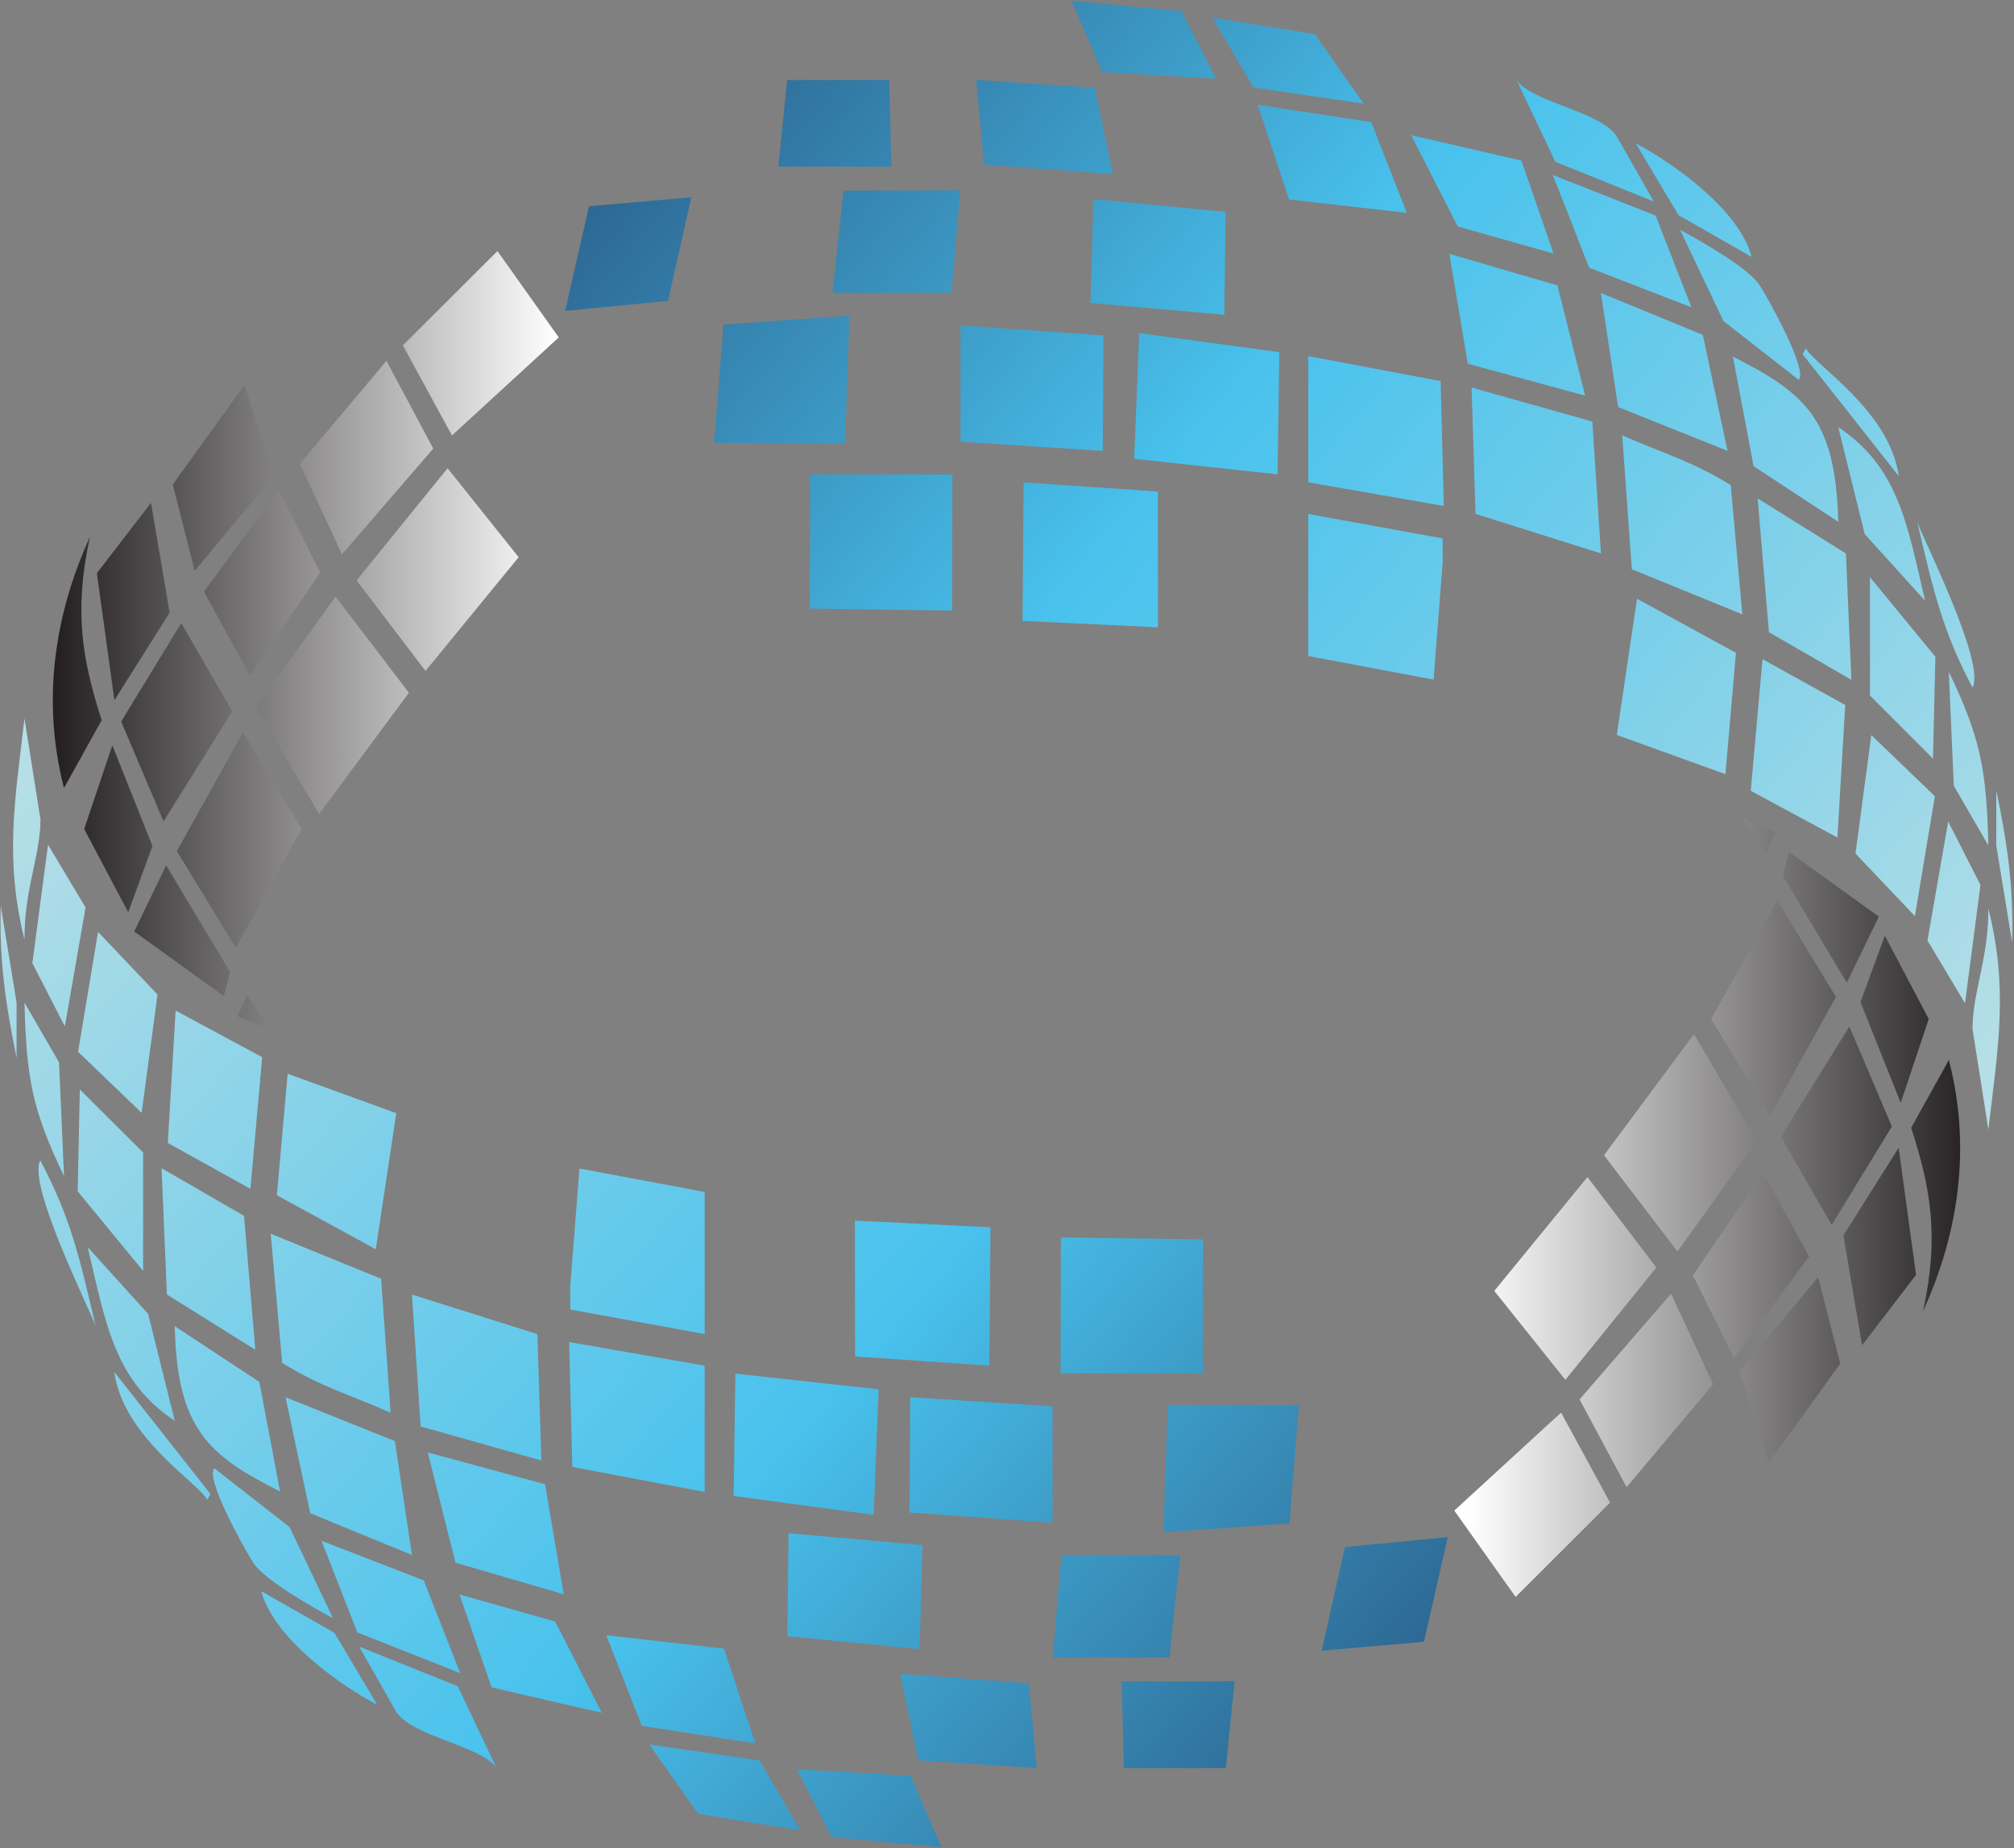
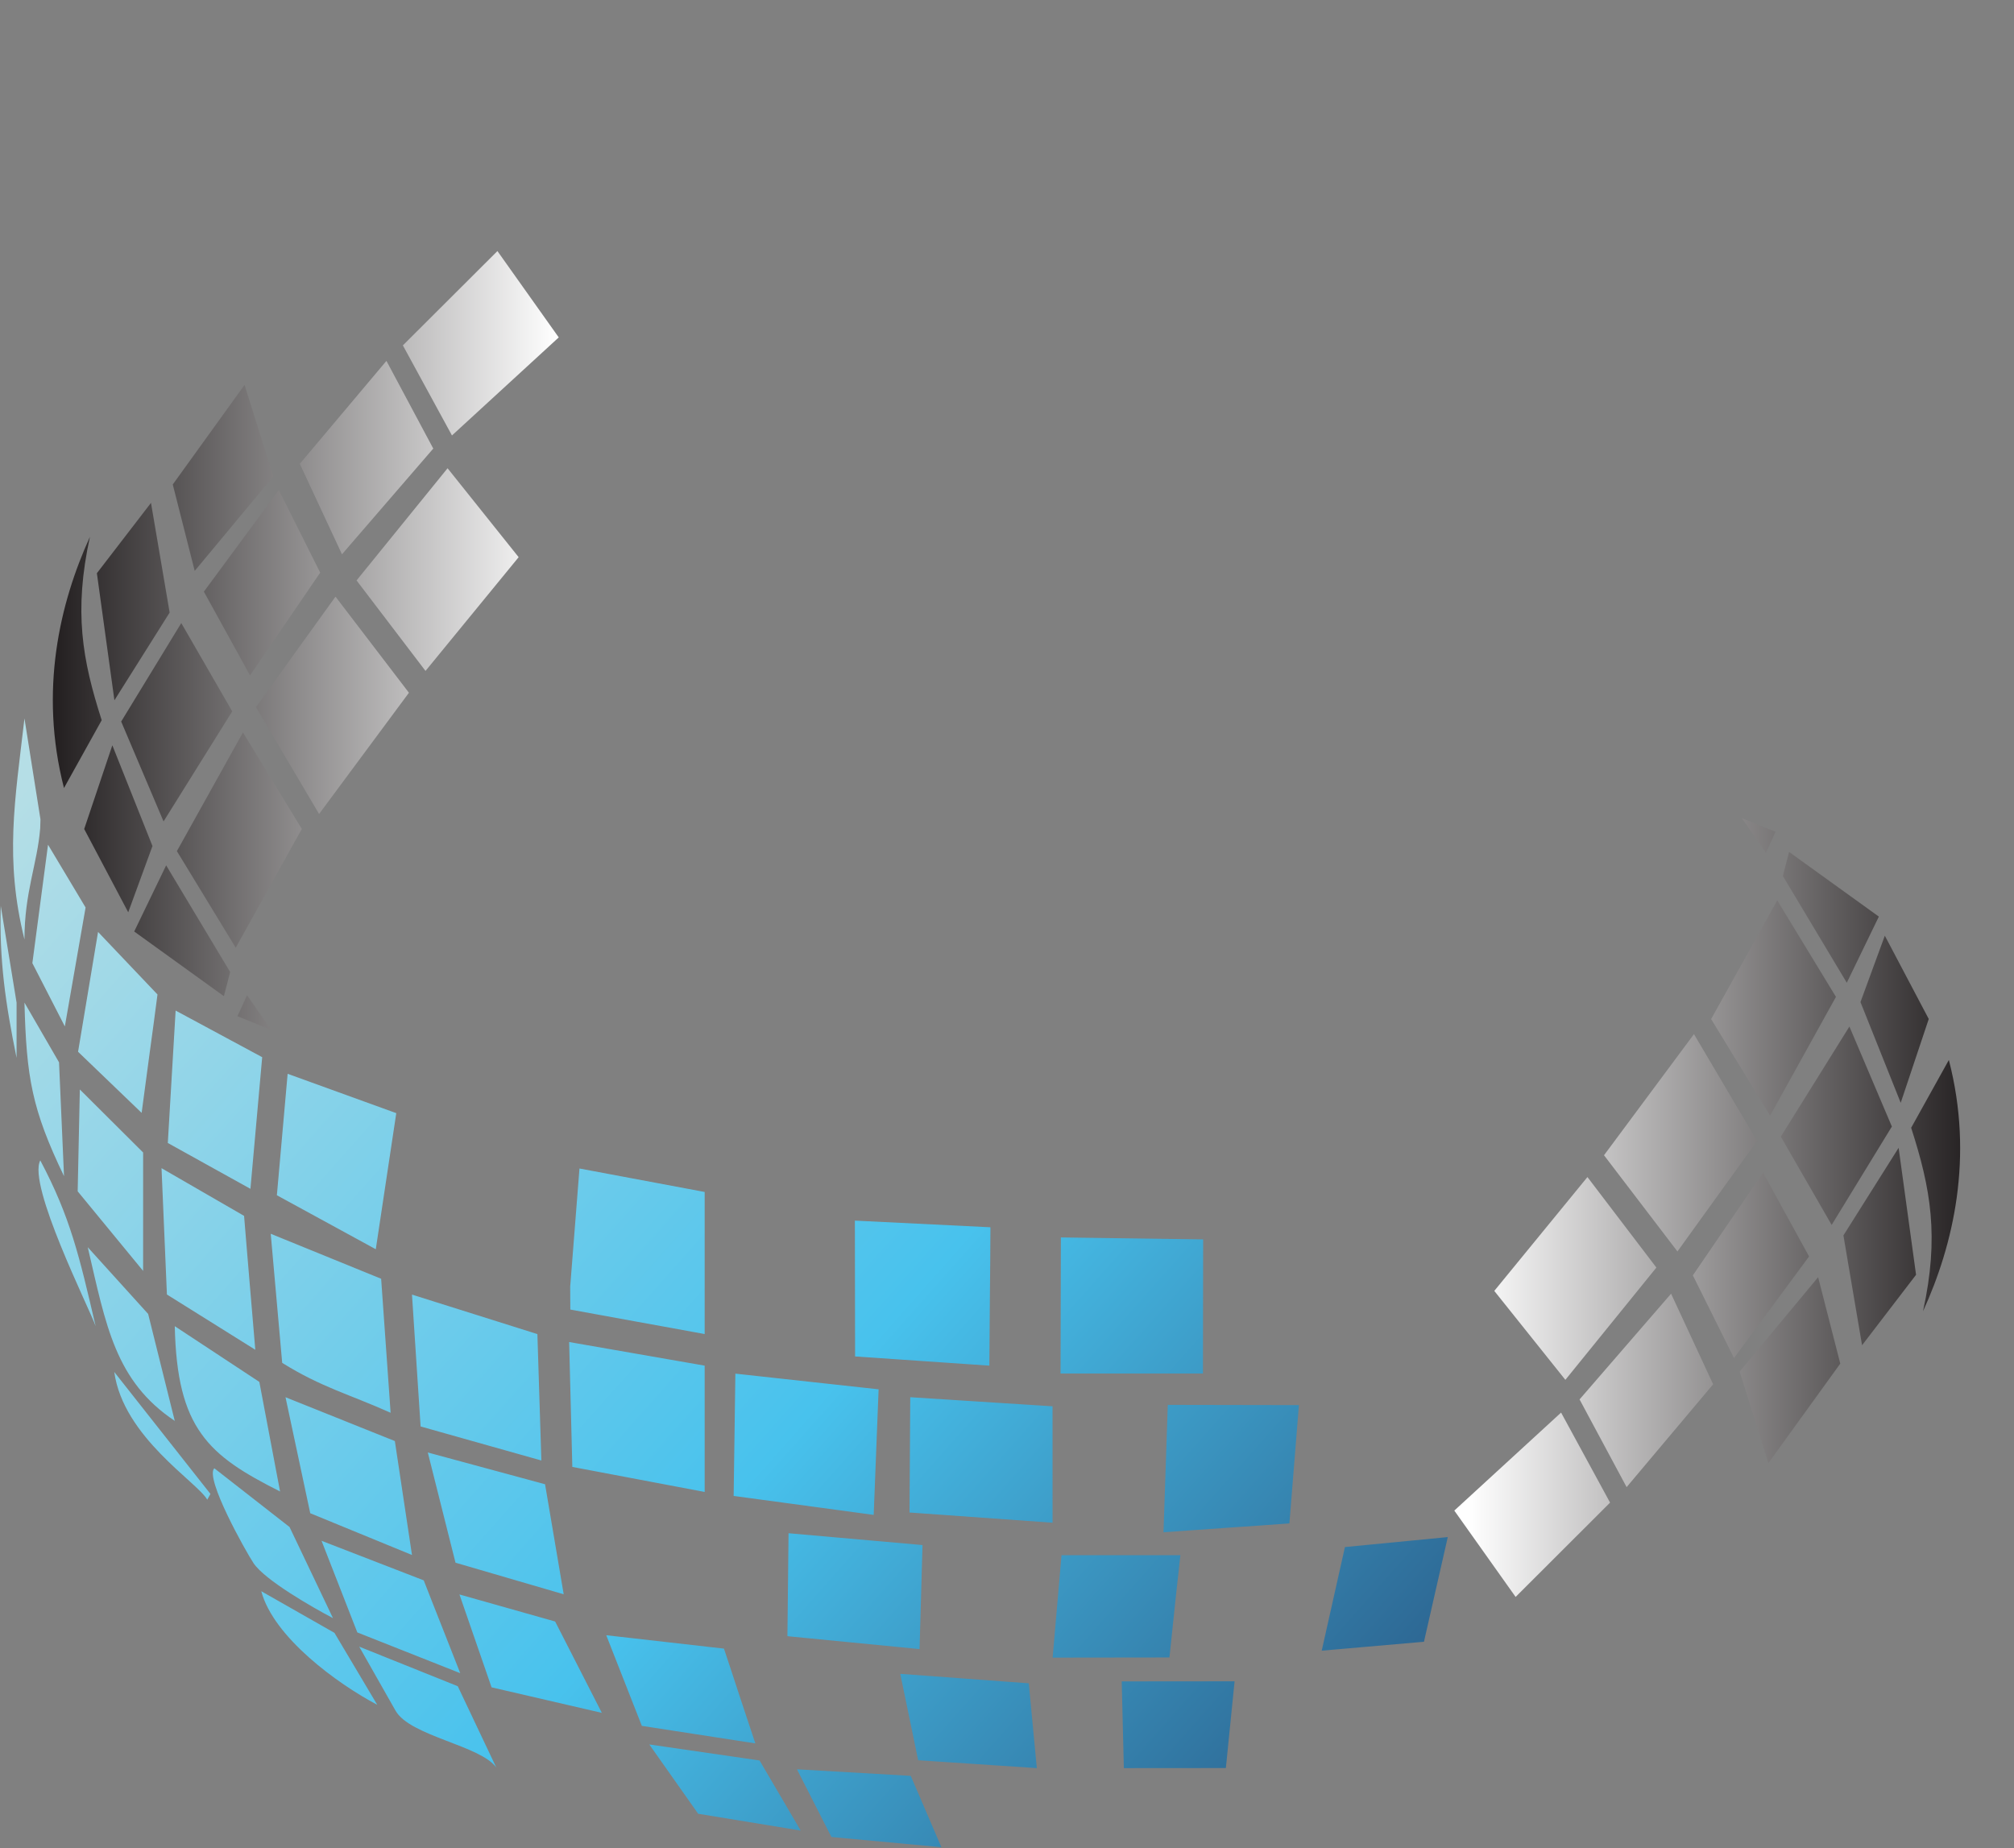
<svg xmlns="http://www.w3.org/2000/svg" width="522px" height="479px" viewBox="0 0 522 479" version="1.1">
  <rect x="0" y="0" width="522" height="479" fill="#808080" stroke="none" />
  <title>Top Copy</title>
  <desc>Created with Sketch.</desc>
  <defs>
    <linearGradient x1="94.62%" y1="94.117%" x2="-9.521%" y2="23.272%" id="linearGradient-1">
      <stop stop-color="#2B608C" offset="0%" />
      <stop stop-color="#48C2ED" offset="39.999%" />
      <stop stop-color="#B5DEE6" offset="100%" />
    </linearGradient>
    <linearGradient x1="2.68%" y1="50%" x2="100%" y2="50%" id="linearGradient-2">
      <stop stop-color="#231F20" offset="0%" />
      <stop stop-color="#FFFFFF" offset="100%" />
    </linearGradient>
    <linearGradient x1="4.782%" y1="6.594%" x2="109.68%" y2="74.974%" id="linearGradient-3">
      <stop stop-color="#2B608C" offset="0%" />
      <stop stop-color="#48C2ED" offset="39.999%" />
      <stop stop-color="#B5DEE6" offset="100%" />
    </linearGradient>
    <linearGradient x1="100%" y1="50%" x2="2.68%" y2="50%" id="linearGradient-4">
      <stop stop-color="#231F20" offset="0%" />
      <stop stop-color="#FFFFFF" offset="100%" />
    </linearGradient>
  </defs>
  <g id="Page-1" stroke="none" stroke-width="1" fill="none" fill-rule="evenodd">
    <g id="Discovery-logo-300" transform="translate(-1507, 0)" fill-rule="nonzero">
      <g id="layer-MC0">
        <g id="Top-Copy" transform="translate(1506.472, 0)">
          <path d="M6.868,243.502 C6.868,231.205 10.193,224 10.947,214.681 L11.016,212.359 L6.868,186.213 C4.375,207.682 1.702,222.65 6.868,243.502 Z M8.917,249.641 L17.335,266.038 L22.712,235.212 L12.977,218.944 L8.917,249.641 Z M4.825,274.195 L4.825,259.871 L0.723,234.787 C0.328,249.105 1.963,260.114 4.825,274.195 Z M20.762,272.611 L37.239,288.448 L39.292,273.103 L40.398,264.973 L41.346,257.759 L25.943,241.551 L20.762,272.611 Z M17.122,304.858 L15.829,275.35 L6.868,259.871 C7.379,279.225 8.762,287.46 17.122,304.858 Z M44.022,296.252 L65.437,308.136 L68.485,274.013 L46.049,261.933 L44.022,296.252 Z M72.29,309.801 L97.927,323.794 L103.237,288.518 L75.08,278.321 L72.29,309.801 Z M20.661,308.782 L37.624,329.41 L37.624,298.719 L21.221,282.379 L20.661,308.782 Z M25.319,343.734 C21.093,325.643 18.781,315.492 10.969,300.766 C7.593,307.099 23.642,338.969 25.319,343.734 Z M43.79,335.525 L66.699,349.846 L65.231,332.482 L64.461,323.264 L63.79,315.147 L42.394,302.78 L43.79,335.525 Z M148.314,333.501 L148.347,339.428 L165.757,342.604 L175.001,344.281 L183.169,345.777 L183.169,308.948 L150.719,302.865 L148.314,333.501 Z M222.154,351.581 L256.955,353.964 L257.095,336.032 L257.183,326.488 L257.234,318.101 L222.1,316.375 L222.154,351.581 Z M73.668,353.245 C83.842,359.585 91.077,361.383 101.77,366.177 L99.316,331.445 L70.697,319.783 L73.668,353.245 Z M275.408,356.01 L312.315,356.01 L312.341,338.622 L312.356,329.392 L312.369,321.234 L275.492,320.734 L275.408,356.01 Z M45.825,368.285 L38.925,340.562 L23.273,323.272 C28.025,343.641 30.376,357.944 45.825,368.285 Z M109.542,369.725 L140.843,378.549 L139.813,345.787 L107.308,335.548 L109.542,369.725 Z M52.727,371.64 C57.134,377.855 63.806,381.885 73.117,386.579 L67.744,358.177 L45.825,343.734 C46.114,357.06 48.289,365.444 52.727,371.64 Z M148.866,380.213 L183.169,386.701 L183.169,370.332 L183.169,361.637 L183.169,353.964 L148.042,347.844 L148.866,380.213 Z M54.245,388.709 L55.072,387.216 L30.143,355.601 C32.487,372.527 51.725,384.166 54.245,388.709 Z M190.68,387.735 L226.977,392.65 L228.251,360.101 L191.125,356.037 L190.68,387.735 Z M236.261,392.029 L273.335,394.675 L273.33,364.501 L236.452,362.148 L236.261,392.029 Z M80.938,392.215 L107.308,403.041 L102.868,373.511 L74.528,362.148 L80.938,392.215 Z M302.091,397.149 L318.436,395.997 L327.061,395.41 L334.723,394.846 L337.186,364.195 L303.205,364.132 L302.091,397.149 Z M118.588,405.038 L146.63,413.223 L141.797,384.702 L111.407,376.471 L118.588,405.038 Z M66.247,405.166 C69.162,409.547 81.594,416.664 86.831,419.409 L75.573,395.789 L56.077,380.564 C53.54,383.067 64.203,402.087 66.247,405.166 Z M204.616,424.089 L238.866,427.43 L239.631,400.465 L204.907,397.403 L204.616,424.089 Z M349.115,400.985 C347.092,409.936 345.124,418.888 343.099,427.841 L369.599,425.53 L375.772,398.399 L349.115,400.985 Z M93.141,423.114 L119.815,433.675 L115.084,421.645 L112.56,415.254 L110.354,409.615 L83.867,399.362 L93.141,423.114 Z M275.656,403.097 L273.358,429.641 L303.633,429.601 L305.023,416.335 L305.782,409.294 L306.472,403.095 L275.656,403.097 Z M98.307,441.875 L87.212,423.221 L68.243,412.427 C71.444,424.374 87.92,436.381 98.307,441.875 Z M127.936,437.343 L156.517,443.962 L144.414,420.282 L119.611,413.27 L127.936,437.343 Z M166.883,447.331 L196.299,451.874 L192.218,439.59 L190.079,433.066 L188.165,427.308 L157.657,423.837 L166.883,447.331 Z M103.052,443.404 C106.831,450.018 125.105,452.407 129.161,458.134 L119.173,437.053 L93.632,426.798 L103.052,443.404 Z M238.502,456.24 L269.256,458.283 L267.172,436.301 L233.864,433.847 L238.502,456.24 Z M291.261,435.806 L291.813,458.283 L318.255,458.262 L320.516,435.78 L291.261,435.806 Z M181.482,470.111 L208.057,474.465 L197.394,456.298 L168.818,452.148 L181.482,470.111 Z M216.02,476.133 L244.529,478.785 L240.553,469.54 L238.454,464.634 L236.576,460.289 L207.091,458.589 L216.02,476.133 Z" id="path24" fill="url(#linearGradient-1)" />
          <path d="M104.947,89.52 L117.669,112.865 L145.346,87.453 L129.453,65.072 L104.947,89.52 Z M78.229,120.218 L89.162,143.67 L112.824,116.266 L100.686,93.537 L78.229,120.218 Z M45.308,125.572 L50.996,147.971 L71.364,123.483 L63.916,99.762 L45.308,125.572 Z M92.942,150.441 L110.813,173.9 L134.955,144.418 L116.532,121.366 L92.942,150.441 Z M53.37,153.354 L65.332,175.05 L83.516,148.423 L72.794,127.01 L53.37,153.354 Z M25.639,148.572 L30.185,181.507 L44.498,158.773 L39.664,130.335 L25.639,148.572 Z M17.114,204.247 L26.887,186.671 C21.837,170.943 19.613,158.511 23.839,139.137 C16.019,156.298 10.618,179.021 17.114,204.247 Z M66.866,183.285 L83.23,210.978 L106.516,179.555 L87.482,154.644 L66.866,183.285 Z M31.938,187.019 L42.919,212.911 L60.719,184.378 L47.514,161.491 L31.938,187.019 Z M46.377,220.606 L61.626,245.645 L78.753,214.855 L63.503,189.843 L46.377,220.606 Z M22.351,214.873 L33.763,236.461 L40.047,219.284 L29.645,193.174 L22.351,214.873 Z M35.312,241.439 L58.552,258.197 L59.383,255.053 L59.804,253.391 L60.182,251.938 L43.593,224.294 L35.312,241.439 Z M62.065,263.395 L70.813,266.943 L64.56,257.948 L62.065,263.395 Z" id="path26" fill="url(#linearGradient-2)" />
-           <path d="M282.258,9.475 L284.358,14.38 L286.206,18.723 L315.691,20.393 L306.761,2.879 L278.252,0.199 L282.258,9.475 Z M325.416,22.687 L353.963,26.864 L341.327,8.873 L314.724,4.52 L325.416,22.687 Z M255.638,42.685 L288.948,45.14 L284.299,22.774 L253.525,20.729 L255.638,42.685 Z M204.528,20.751 L202.293,43.206 L231.549,43.18 L230.998,20.729 L204.528,20.751 Z M403.637,41.931 L429.15,52.214 L419.703,35.608 C415.979,28.992 397.706,26.586 393.651,20.823 L403.637,41.931 Z M330.564,39.422 L332.702,45.941 L334.645,51.704 L365.151,55.177 L355.927,31.653 L326.483,27.139 L330.564,39.422 Z M378.367,58.702 L403.17,65.714 L394.87,41.641 L366.266,35.022 L378.367,58.702 Z M435.571,55.771 L454.538,66.585 C451.364,54.61 434.832,42.626 424.474,37.139 L435.571,55.771 Z M407.726,57.369 L410.191,63.758 L412.428,69.397 L438.914,79.649 L429.64,55.872 L402.968,45.337 L407.726,57.369 Z M219.148,49.411 L217.728,62.649 L216.971,69.692 L216.311,75.917 L247.133,75.916 L249.423,49.345 L219.148,49.411 Z M153.183,53.454 L147.009,80.583 L173.666,78.001 C175.661,69.049 177.686,60.094 179.71,51.144 L153.183,53.454 Z M283.152,78.519 L317.847,81.58 L318.193,54.923 L283.915,51.583 L283.152,78.519 Z M447.238,83.225 L466.733,98.449 C469.213,95.919 458.578,76.918 456.533,73.818 C453.649,69.439 441.189,62.35 435.979,59.575 L447.238,83.225 Z M380.956,94.282 L411.374,102.544 L404.195,73.974 L376.18,65.789 L380.956,94.282 Z M419.913,105.501 L448.28,116.864 L441.873,86.797 L415.475,75.943 L419.913,105.501 Z M204.375,82.985 L195.696,83.604 L188.059,84.138 L185.623,114.817 L219.548,114.853 L220.692,81.834 L204.375,82.985 Z M249.478,114.481 L286.35,116.864 L286.518,86.957 L249.475,84.311 L249.478,114.481 Z M294.503,118.906 L331.657,122.947 L332.103,91.278 L295.778,86.336 L294.503,118.906 Z M467.729,91.798 L492.668,123.413 C490.323,106.487 471.085,94.846 468.566,90.275 L467.729,91.798 Z M339.612,108.68 L339.612,117.37 L339.612,125.02 L374.741,131.141 L373.917,98.77 L339.612,92.312 L339.612,108.68 Z M455.039,120.837 L476.985,135.251 C476.639,121.923 474.494,113.566 470.085,107.345 C465.619,101.154 458.947,97.098 449.666,92.434 L455.039,120.837 Z M382.966,133.199 L415.475,143.436 L413.241,109.26 L381.938,100.436 L382.966,133.199 Z M483.827,138.422 L499.48,155.712 C494.758,135.343 492.433,121.04 476.985,110.727 L483.827,138.422 Z M423.467,147.538 L452.113,159.231 L449.114,125.74 C438.914,119.427 431.704,117.601 420.984,112.808 L423.467,147.538 Z M210.497,122.975 L210.466,140.362 L210.425,149.593 L210.412,157.75 L247.29,158.25 L247.373,122.975 L210.497,122.975 Z M265.686,142.982 L265.627,152.496 L265.549,160.913 L300.653,162.608 L300.627,127.404 L265.828,125.02 L265.686,142.982 Z M457.55,146.5 L458.32,155.718 L459.02,163.865 L480.387,176.202 L478.961,143.459 L456.082,129.166 L457.55,146.5 Z M339.612,170.034 L372.091,176.147 L374.467,145.483 L374.434,139.557 L357.024,136.382 L347.78,134.702 L339.612,133.205 L339.612,170.034 Z M511.783,178.218 C515.218,171.915 499.137,140.044 497.434,135.251 C501.686,153.37 504,163.493 511.783,178.218 Z M485.19,180.265 L501.533,196.633 L502.149,170.23 L485.19,149.575 L485.19,180.265 Z M419.574,190.494 L447.73,200.661 L450.464,169.21 L424.825,155.189 L419.574,190.494 Z M454.298,204.97 L476.762,217.076 L478.788,182.732 L457.346,170.85 L454.298,204.97 Z M506.922,203.664 L515.884,219.141 C515.374,199.759 514.018,191.528 505.632,174.126 L506.922,203.664 Z M483.491,205.881 L482.414,214.039 L481.435,221.225 L496.84,237.459 L502.019,206.375 L485.544,190.536 L483.491,205.881 Z M517.935,219.141 L522.037,244.225 C522.454,229.909 520.847,218.898 517.935,204.818 L517.935,219.141 Z M500.098,243.772 L509.832,260.041 L513.836,229.358 L505.475,212.947 L500.098,243.772 Z M511.855,264.333 L511.767,266.653 L515.884,292.773 C518.408,271.3 521.108,256.336 515.884,235.482 C515.884,247.805 512.558,255.012 511.855,264.333 Z" id="path29" fill="url(#linearGradient-3)" />
          <path d="M458.25,221.064 L460.717,215.593 L451.97,212.041 L458.25,221.064 Z M463.427,223.933 L462.98,225.594 L462.63,227.074 L479.188,254.718 L487.498,237.575 L464.232,220.815 L463.427,223.933 Z M444.028,264.131 L459.307,289.171 L476.378,258.38 L461.156,233.367 L444.028,264.131 Z M482.734,259.73 L493.165,285.838 L500.431,264.113 L489.047,242.523 L482.734,259.73 Z M462.085,294.606 L475.267,317.492 L490.873,291.991 L479.867,266.073 L462.085,294.606 Z M416.265,299.431 L435.298,324.368 L455.943,295.725 L439.58,268.034 L416.265,299.431 Z M495.871,292.314 C500.944,308.041 503.195,320.472 498.943,339.875 C506.792,322.714 512.189,299.963 505.641,274.739 L495.871,292.314 Z M478.314,320.211 L483.147,348.679 L497.142,330.414 L492.622,297.506 L478.314,320.211 Z M439.295,330.561 L449.958,352.002 L469.411,325.66 L457.478,303.933 L439.295,330.561 Z M387.826,334.592 L406.249,357.646 L429.84,328.543 L411.97,305.084 L387.826,334.592 Z M451.418,355.501 L458.865,379.224 L477.501,353.438 L471.759,331.043 L451.418,355.501 Z M409.927,362.717 L422.124,385.451 L444.552,358.794 L433.649,335.314 L409.927,362.717 Z M377.464,391.531 L393.357,413.912 L417.836,389.465 L405.14,366.129 L377.464,391.531 Z" id="path31" fill="url(#linearGradient-4)" />
        </g>
      </g>
    </g>
  </g>
</svg>